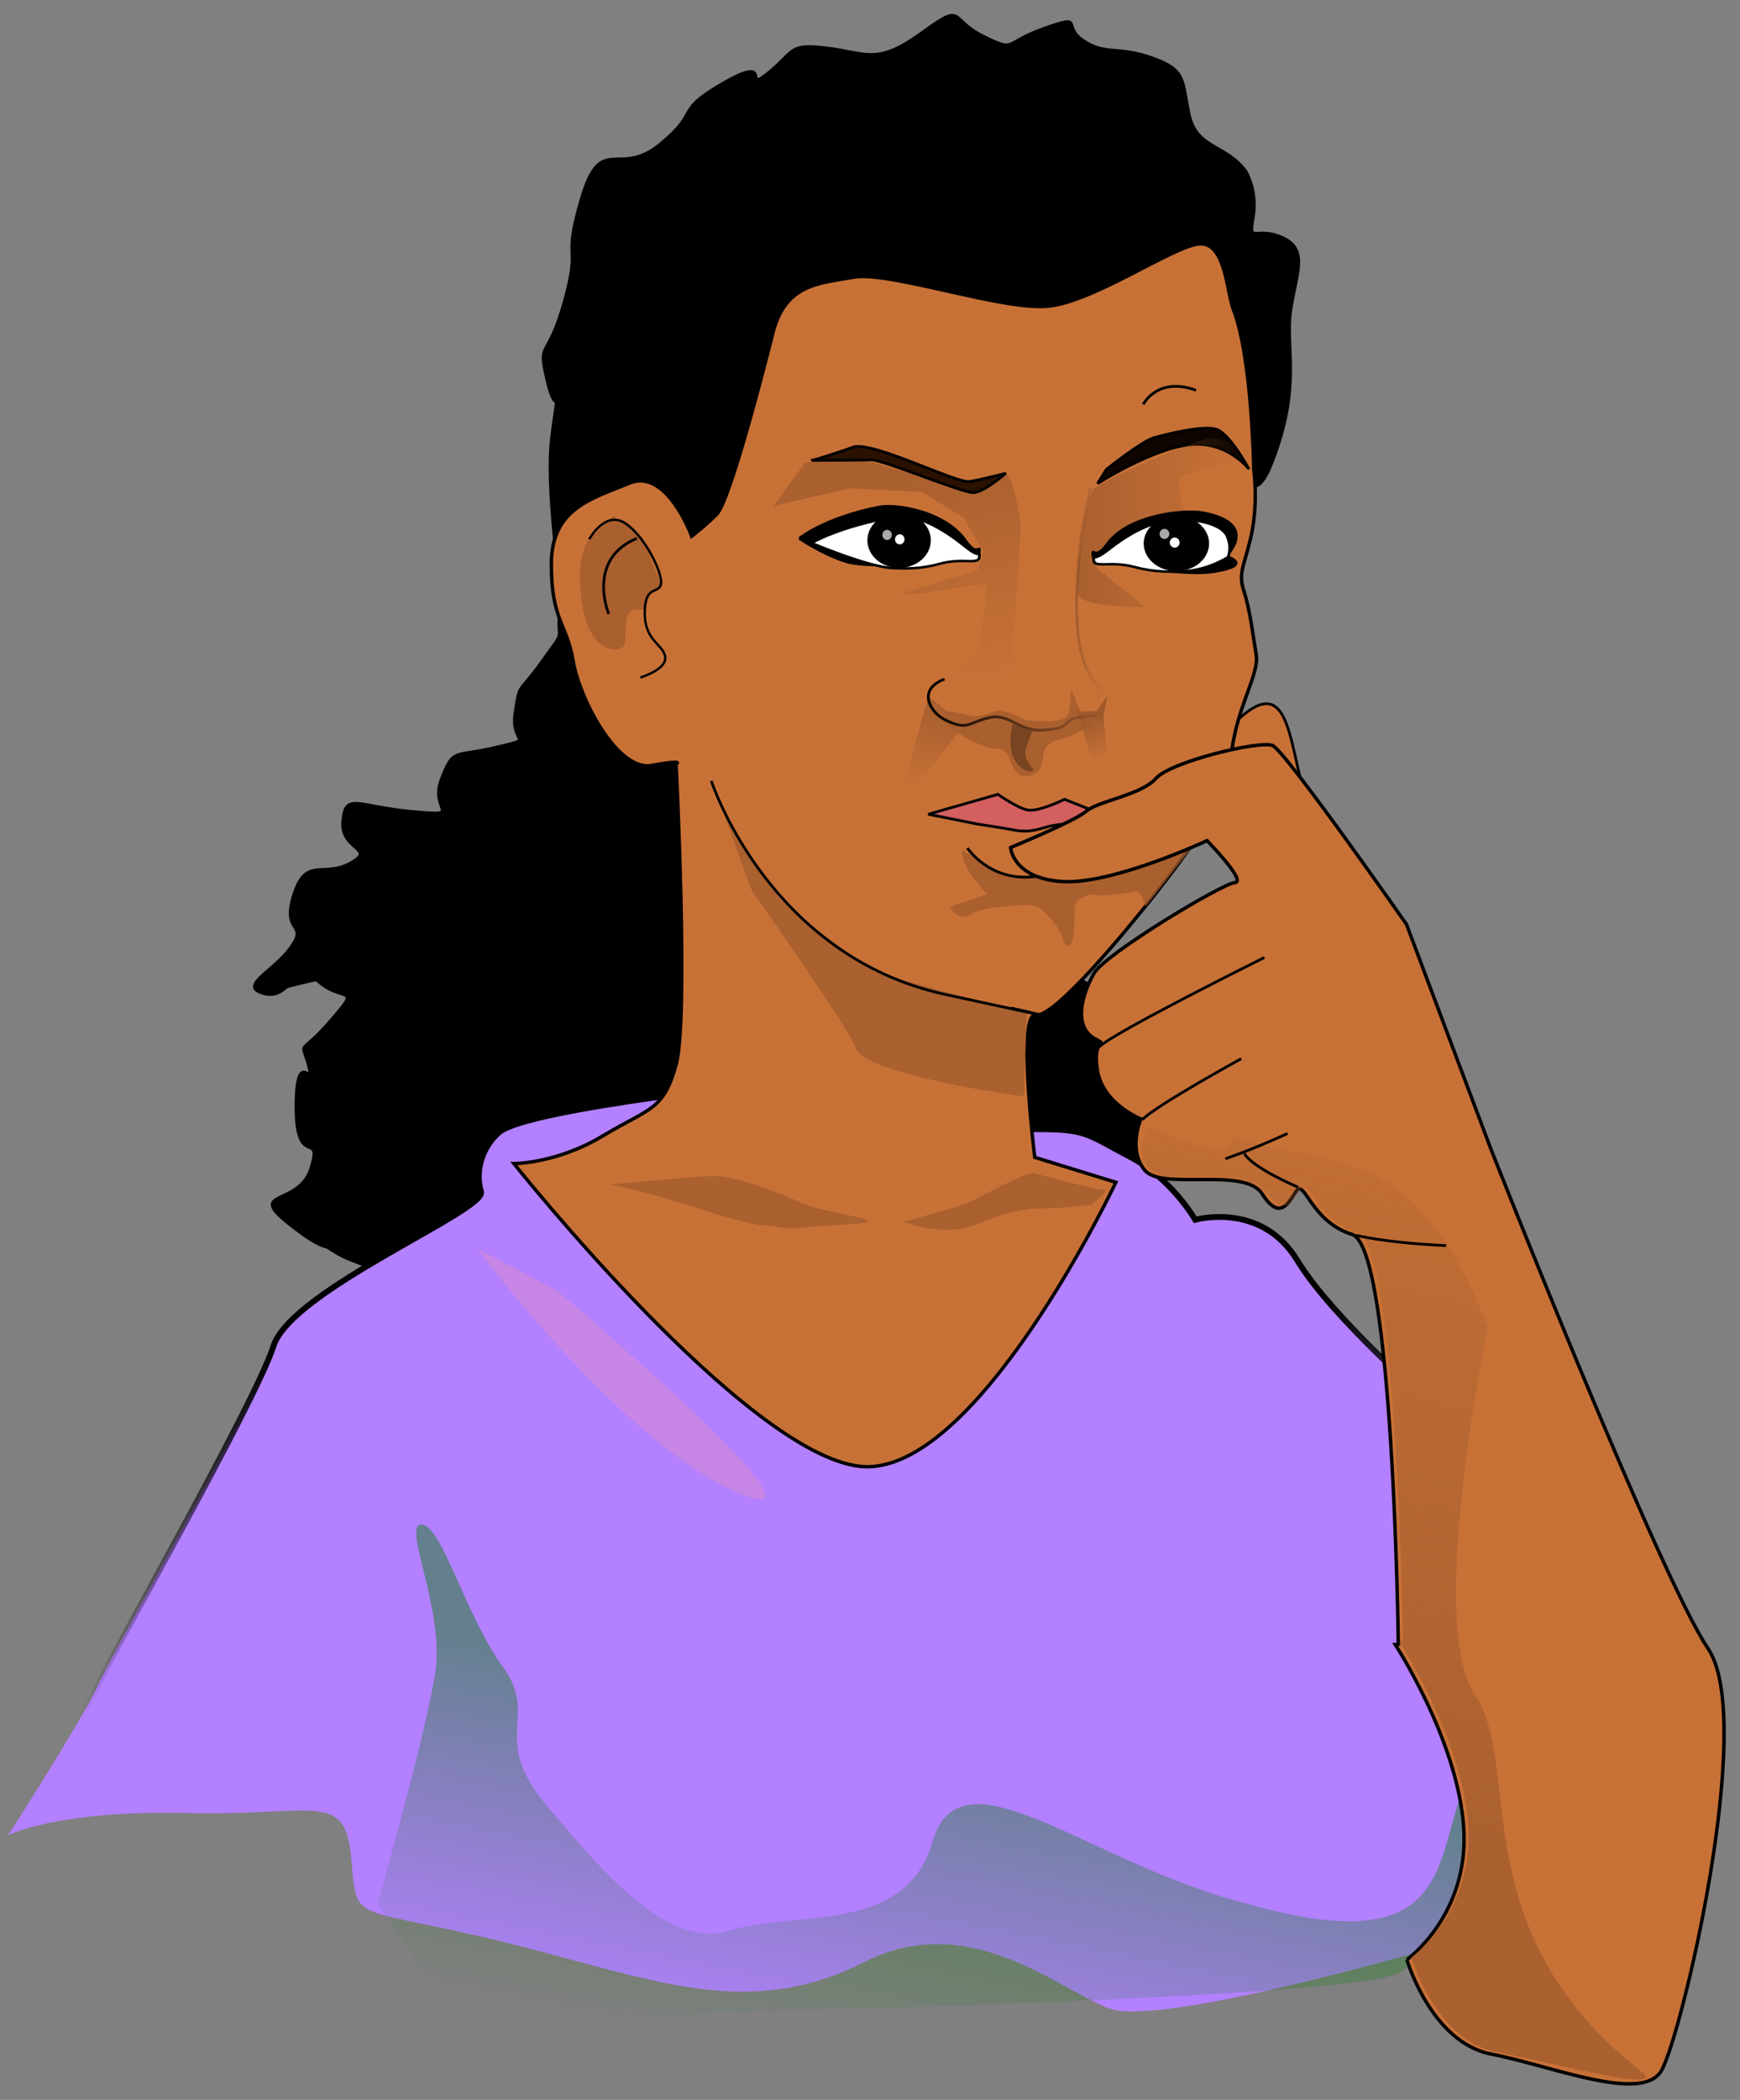
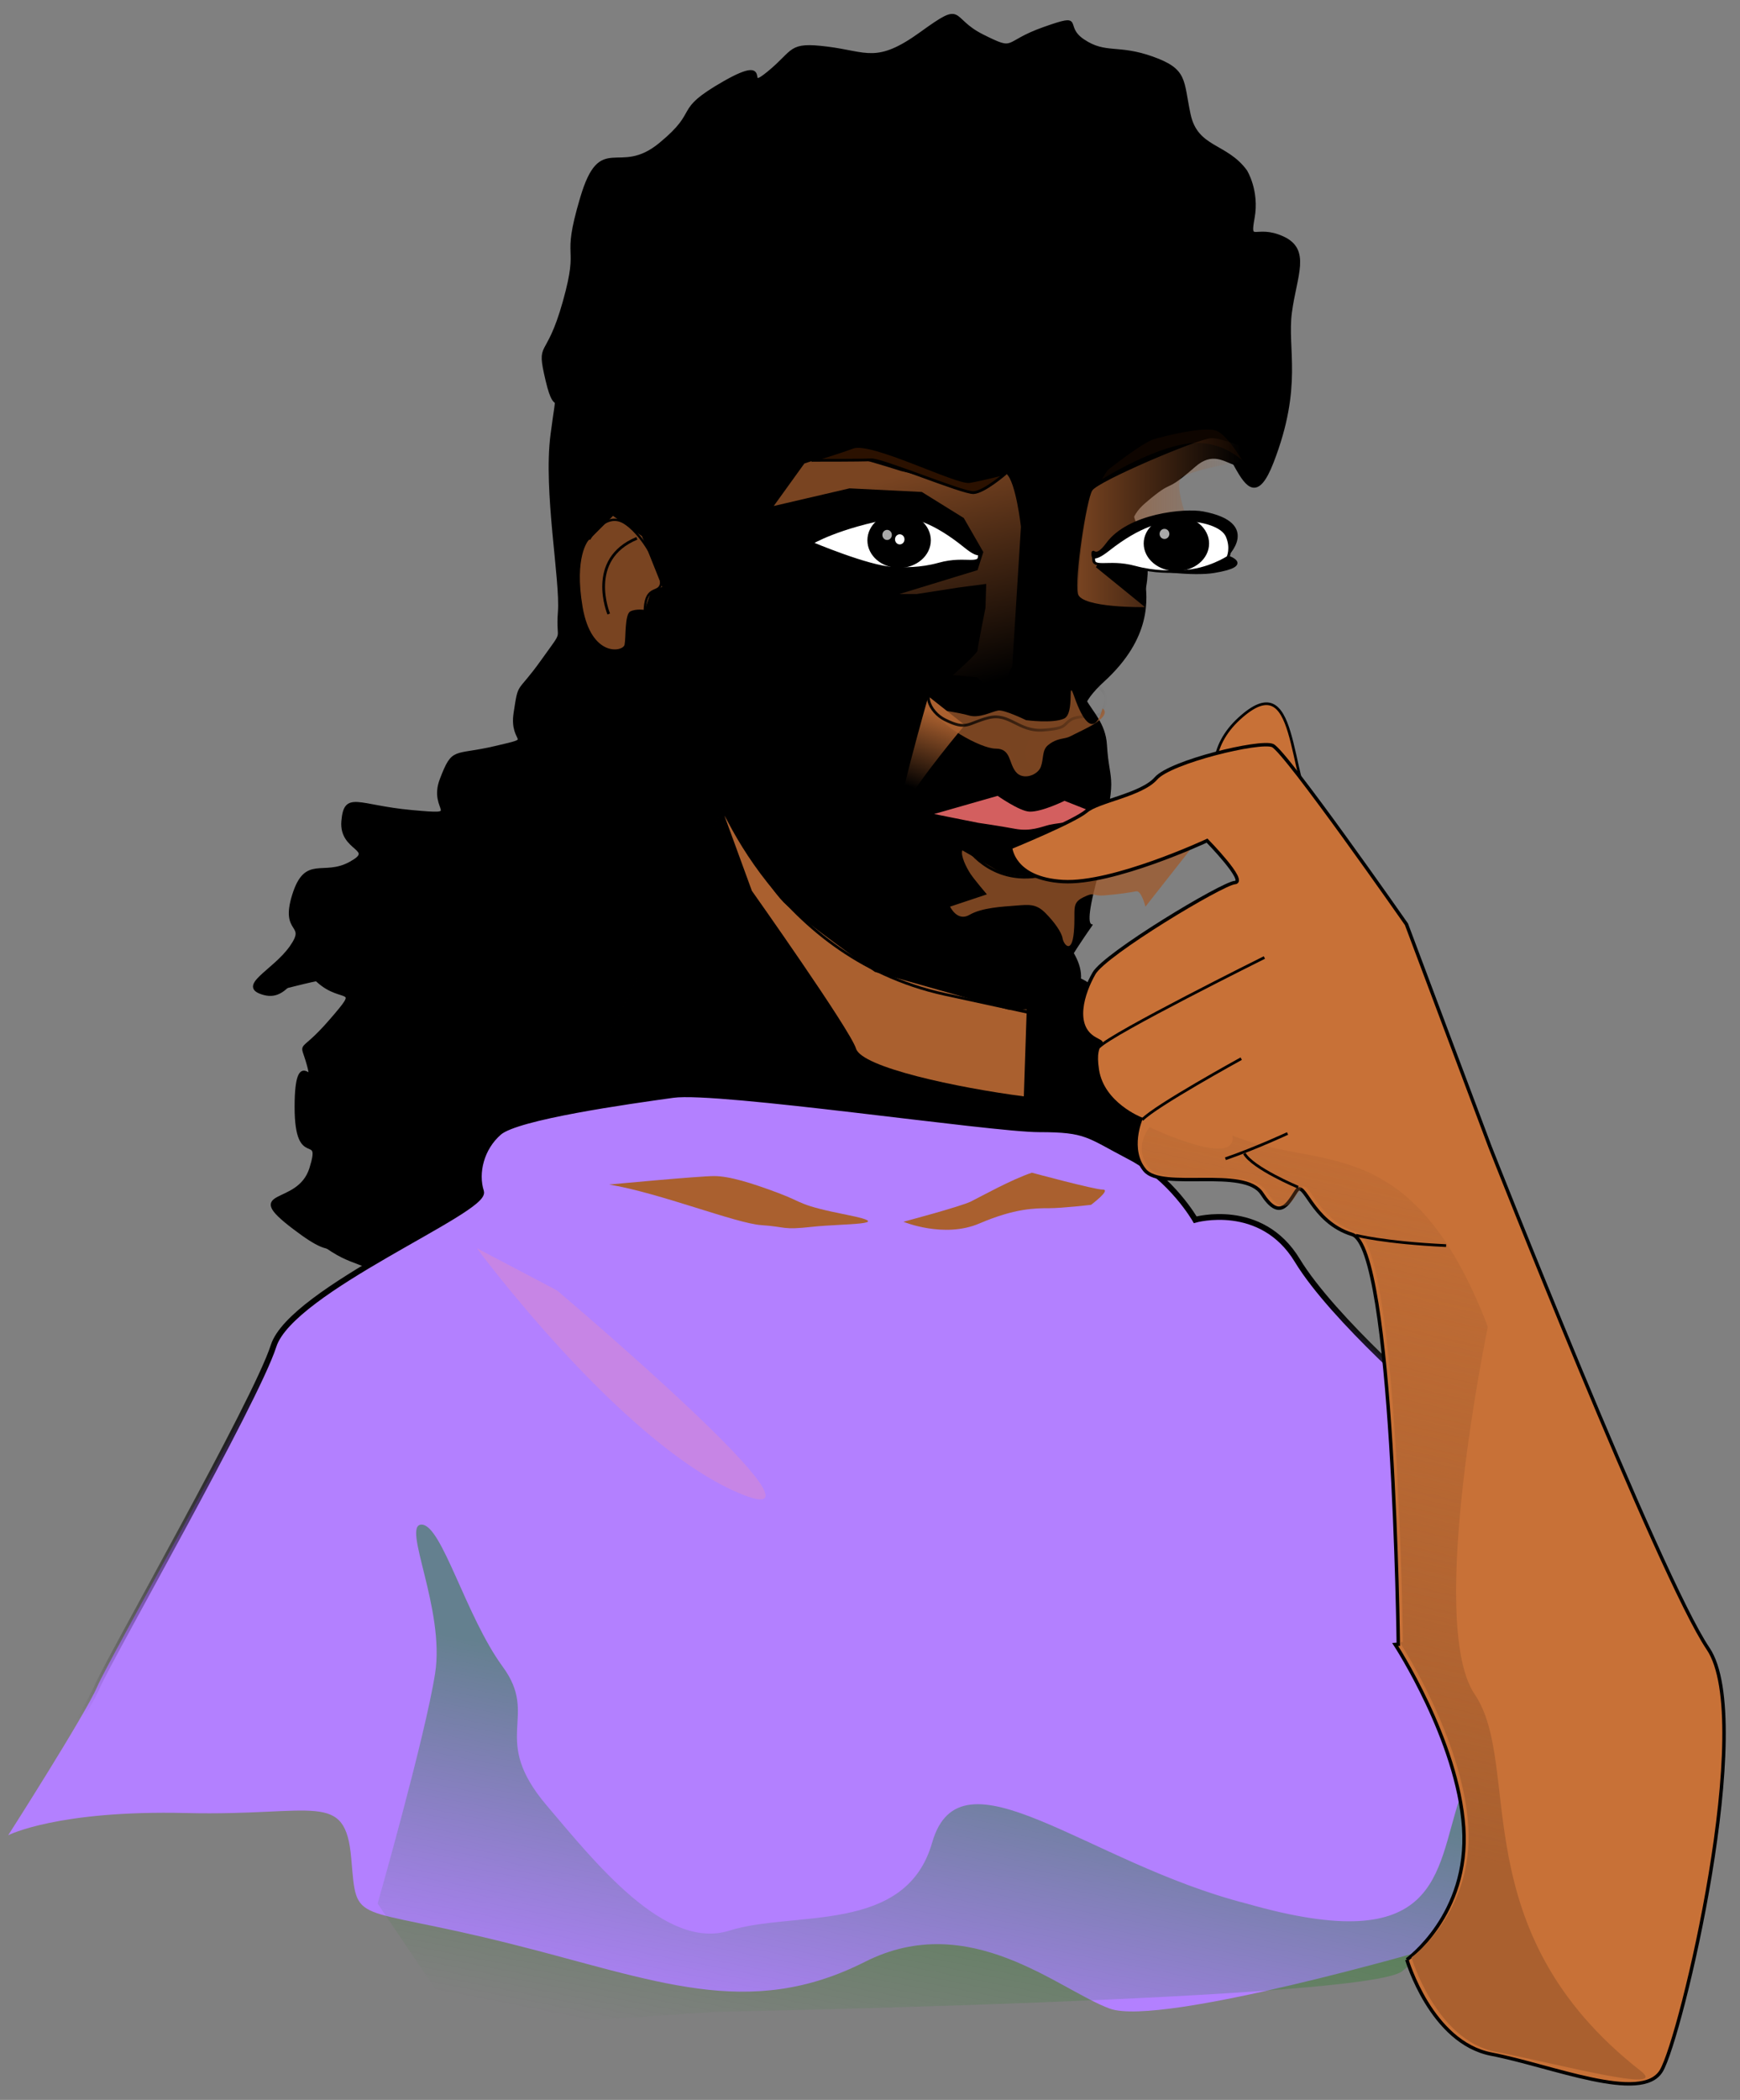
<svg xmlns="http://www.w3.org/2000/svg" xmlns:ns1="http://www.inkscape.org/namespaces/inkscape" xmlns:ns2="http://sodipodi.sourceforge.net/DTD/sodipodi-0.dtd" xmlns:xlink="http://www.w3.org/1999/xlink" width="497.535" height="600" id="svg2" version="1.1" ns1:version="0.91 r13725" ns2:docname="woman_thinking.svg">
  <rect width="100%" height="100%" fill="#808080" stroke="none" />
  <title id="title4331">woman thinking</title>
  <defs id="defs4">
    <linearGradient ns1:collect="always" id="linearGradient4608">
      <stop style="stop-color:#ff80e5;stop-opacity:1;" offset="0" id="stop4610" />
      <stop style="stop-color:#ff80e5;stop-opacity:0;" offset="1" id="stop4612" />
    </linearGradient>
    <linearGradient ns1:collect="always" id="linearGradient4598">
      <stop style="stop-color:#000000;stop-opacity:0" offset="0" id="stop4600" />
      <stop style="stop-color:#000000;stop-opacity:0;" offset="1" id="stop4602" />
    </linearGradient>
    <linearGradient ns1:collect="always" id="linearGradient4572">
      <stop style="stop-color:#ce804a;stop-opacity:1;" offset="0" id="stop4574" />
      <stop style="stop-color:#ce804a;stop-opacity:0;" offset="1" id="stop4576" />
    </linearGradient>
    <linearGradient ns1:collect="always" id="linearGradient4540">
      <stop style="stop-color:#cf824e;stop-opacity:1;" offset="0" id="stop4542" />
      <stop style="stop-color:#cf824e;stop-opacity:0;" offset="1" id="stop4544" />
    </linearGradient>
    <linearGradient ns1:collect="always" id="linearGradient4526">
      <stop style="stop-color:#aa602f;stop-opacity:1;" offset="0" id="stop4528" />
      <stop style="stop-color:#aa602f;stop-opacity:0;" offset="1" id="stop4530" />
    </linearGradient>
    <linearGradient ns1:collect="always" id="linearGradient4492">
      <stop style="stop-color:#003c00;stop-opacity:1;" offset="0" id="stop4494" />
      <stop style="stop-color:#003c00;stop-opacity:0;" offset="1" id="stop4496" />
    </linearGradient>
    <linearGradient ns1:collect="always" id="linearGradient4482">
      <stop style="stop-color:#a05a2c;stop-opacity:1;" offset="0" id="stop4484" />
      <stop style="stop-color:#a05a2c;stop-opacity:0;" offset="1" id="stop4486" />
    </linearGradient>
    <linearGradient ns1:collect="always" id="linearGradient4474">
      <stop style="stop-color:#a05a2c;stop-opacity:1;" offset="0" id="stop4476" />
      <stop style="stop-color:#a05a2c;stop-opacity:0;" offset="1" id="stop4478" />
    </linearGradient>
    <linearGradient ns1:collect="always" id="linearGradient4456">
      <stop style="stop-color:#000000;stop-opacity:1;" offset="0" id="stop4458" />
      <stop style="stop-color:#000000;stop-opacity:0;" offset="1" id="stop4460" />
    </linearGradient>
    <linearGradient ns1:collect="always" id="linearGradient4448">
      <stop style="stop-color:#008000;stop-opacity:1;" offset="0" id="stop4450" />
      <stop style="stop-color:#008000;stop-opacity:0;" offset="1" id="stop4452" />
    </linearGradient>
    <linearGradient ns1:collect="always" id="linearGradient4430">
      <stop style="stop-color:#ff8080;stop-opacity:1;" offset="0" id="stop4432" />
      <stop style="stop-color:#ff8080;stop-opacity:0;" offset="1" id="stop4434" />
    </linearGradient>
    <linearGradient ns1:collect="always" id="linearGradient4390">
      <stop style="stop-color:#d38d5f;stop-opacity:1;" offset="0" id="stop4392" />
      <stop style="stop-color:#d38d5f;stop-opacity:0;" offset="1" id="stop4394" />
    </linearGradient>
    <linearGradient ns1:collect="always" id="linearGradient4382">
      <stop style="stop-color:#d08451;stop-opacity:1;" offset="0" id="stop4384" />
      <stop style="stop-color:#d08451;stop-opacity:0;" offset="1" id="stop4386" />
    </linearGradient>
    <linearGradient ns1:collect="always" id="linearGradient4348">
      <stop style="stop-color:#d18654;stop-opacity:1;" offset="0" id="stop4350" />
      <stop style="stop-color:#d18654;stop-opacity:0;" offset="1" id="stop4352" />
    </linearGradient>
    <linearGradient ns1:collect="always" id="linearGradient4302">
      <stop style="stop-color:#000000;stop-opacity:1;" offset="0" id="stop4304" />
      <stop style="stop-color:#000000;stop-opacity:0;" offset="1" id="stop4306" />
    </linearGradient>
    <linearGradient ns1:collect="always" id="linearGradient4294">
      <stop style="stop-color:#a05a2c;stop-opacity:1;" offset="0" id="stop4296" />
      <stop style="stop-color:#a05a2c;stop-opacity:0;" offset="1" id="stop4298" />
    </linearGradient>
    <linearGradient ns1:collect="always" id="linearGradient4278">
      <stop style="stop-color:#aa602f;stop-opacity:1;" offset="0" id="stop4280" />
      <stop style="stop-color:#aa602f;stop-opacity:0;" offset="1" id="stop4282" />
    </linearGradient>
    <linearGradient ns1:collect="always" id="linearGradient4254">
      <stop style="stop-color:#aa602f;stop-opacity:1;" offset="0" id="stop4256" />
      <stop style="stop-color:#aa602f;stop-opacity:0;" offset="1" id="stop4258" />
    </linearGradient>
    <linearGradient ns1:collect="always" xlink:href="#linearGradient4254" id="linearGradient4260" x1="319.033" y1="410.091" x2="359.375" y2="449.51" gradientUnits="userSpaceOnUse" gradientTransform="translate(2.2147649e-6,1.9150455e-8)" />
    <linearGradient ns1:collect="always" xlink:href="#linearGradient4278" id="linearGradient4284" x1="393.038" y1="392.899" x2="383.418" y2="419.509" gradientUnits="userSpaceOnUse" />
    <linearGradient ns1:collect="always" xlink:href="#linearGradient4294" id="linearGradient4292" x1="447.825" y1="393.605" x2="451.07" y2="411.129" gradientUnits="userSpaceOnUse" />
    <linearGradient ns1:collect="always" xlink:href="#linearGradient4302" id="linearGradient4308" x1="390.011" y1="354.995" x2="455.445" y2="354.995" gradientUnits="userSpaceOnUse" />
    <linearGradient ns1:collect="always" xlink:href="#linearGradient4348" id="linearGradient4354" x1="437.873" y1="271.805" x2="435.277" y2="369.158" gradientUnits="userSpaceOnUse" />
    <linearGradient ns1:collect="always" xlink:href="#linearGradient4382" id="linearGradient4388" x1="431.203" y1="385.439" x2="431.248" y2="352.563" gradientUnits="userSpaceOnUse" />
    <linearGradient ns1:collect="always" xlink:href="#linearGradient4390" id="linearGradient4396" x1="306.039" y1="340.201" x2="382.652" y2="394.616" gradientUnits="userSpaceOnUse" />
    <linearGradient ns1:collect="always" xlink:href="#linearGradient4430" id="linearGradient4436" x1="412.193" y1="449.345" x2="415.835" y2="443.169" gradientUnits="userSpaceOnUse" gradientTransform="translate(1.3154947e-6,4.5560977e-8)" />
    <linearGradient ns1:collect="always" xlink:href="#linearGradient4448" id="linearGradient4454" x1="339.066" y1="751.639" x2="314.496" y2="876.946" gradientUnits="userSpaceOnUse" />
    <linearGradient ns1:collect="always" xlink:href="#linearGradient4456" id="linearGradient4462" x1="398.461" y1="610.535" x2="405.712" y2="739.527" gradientUnits="userSpaceOnUse" />
    <linearGradient ns1:collect="always" xlink:href="#linearGradient4474" id="linearGradient4480" x1="444.659" y1="323.742" x2="504.112" y2="323.742" gradientUnits="userSpaceOnUse" />
    <linearGradient ns1:collect="always" xlink:href="#linearGradient4482" id="linearGradient4488" x1="396.452" y1="302.48" x2="416.768" y2="380.661" gradientUnits="userSpaceOnUse" />
    <linearGradient ns1:collect="always" xlink:href="#linearGradient4492" id="linearGradient4498" x1="292.803" y1="409.631" x2="292.803" y2="394.22" gradientUnits="userSpaceOnUse" gradientTransform="translate(657.021,42.061)" />
    <linearGradient ns1:collect="always" xlink:href="#linearGradient4526" id="linearGradient4532" x1="711.392" y1="837.116" x2="782.033" y2="524.635" gradientUnits="userSpaceOnUse" gradientTransform="translate(-4.2475247e-6,1.8007669e-7)" />
    <linearGradient ns1:collect="always" xlink:href="#linearGradient4540" id="linearGradient4546" x1="452.04" y1="420.527" x2="512.36" y2="420.527" gradientUnits="userSpaceOnUse" />
    <linearGradient ns1:collect="always" xlink:href="#linearGradient4572" id="linearGradient4578" x1="655.055" y1="850.647" x2="625.941" y2="669.727" gradientUnits="userSpaceOnUse" />
    <linearGradient ns1:collect="always" xlink:href="#linearGradient4598" id="linearGradient4606" x1="235.545" y1="446.16" x2="393.348" y2="158.807" gradientUnits="userSpaceOnUse" />
    <linearGradient ns1:collect="always" xlink:href="#linearGradient4608" id="linearGradient4614" x1="378.306" y1="631.018" x2="393.348" y2="158.807" gradientUnits="userSpaceOnUse" />
  </defs>
  <ns2:namedview id="base" pagecolor="#ffffff" bordercolor="#666666" borderopacity="1.0" ns1:pageopacity="0.0" ns1:pageshadow="2" ns1:zoom="0.68947581" ns1:cx="302.82943" ns1:cy="326.73555" ns1:document-units="px" ns1:current-layer="layer2" showgrid="false" ns1:window-width="1366" ns1:window-height="715" ns1:window-x="0" ns1:window-y="24" ns1:window-maximized="1" showguides="true" ns1:guide-bbox="true" fit-margin-top="4" fit-margin-left="4e-06" fit-margin-right="4" fit-margin-bottom="4" />
  <g ns1:groupmode="layer" id="layer2" ns1:label="Layer" transform="translate(-119.957,-215.108)">
    <g id="g4272" transform="matrix(0.787,0,0,0.787,78.075,109.666)">
      <g transform="translate(-30.576,53.021)" id="g4079">
        <path ns2:nodetypes="cssssssssssssssssssssssssssssssssssssssssssssssssssssssc" style="fill:#000000;fill-opacity:1;stroke:#000000;stroke-width:1px;stroke-linecap:butt;stroke-linejoin:miter;stroke-opacity:1" d="m 536.442,143.093 c -7.153,-9.835 -17.881,-8.047 -20.564,-20.564 -2.682,-12.517 -0.894,-16.093 -13.411,-20.564 -12.517,-4.47 -16.987,-0.894 -25.034,-6.258 -8.047,-5.364 0.894,-9.835 -14.305,-4.47 -15.199,5.364 -9.835,8.941 -22.352,2.682 -12.517,-6.258 -6.258,-12.517 -22.352,-0.894 -16.093,11.623 -19.67,7.153 -33.975,5.364 -14.305,-1.788 -11.623,0.894 -21.458,8.941 -9.835,8.047 2.682,-7.153 -16.093,3.576 -18.775,10.729 -8.047,9.835 -23.246,22.352 -15.199,12.517 -21.458,-4.47 -28.61,19.67 -7.153,24.14 0,15.199 -6.258,37.551 -6.258,22.352 -9.835,13.411 -6.258,28.61 3.576,15.199 4.47,-0.894 1.788,19.67 -2.682,20.564 3.576,52.75 2.682,64.373 -0.894,11.623 2.682,5.364 -6.258,17.881 -8.941,12.517 -8.047,7.153 -9.835,18.775 -1.788,11.623 8.047,8.941 -7.153,12.517 -15.199,3.576 -15.199,0 -19.67,11.623 -4.47,11.623 8.941,13.411 -10.729,11.623 -19.67,-1.788 -24.14,-7.153 -25.034,3.576 -0.894,10.729 12.517,9.835 2.682,15.199 -9.835,5.364 -16.093,-2.682 -20.564,11.623 -4.47,14.305 5.364,9.835 -0.894,18.775 -6.258,8.941 -19.67,14.305 -9.835,16.987 9.835,2.682 10.729,-12.517 19.67,-4.47 8.941,8.047 16.093,0.894 4.47,14.305 -11.623,13.411 -10.729,6.258 -8.047,16.093 2.682,9.835 -4.47,-8.047 -4.47,15.199 0,23.246 9.835,8.047 5.364,22.352 -4.47,14.305 -25.034,7.153 -6.258,21.458 18.775,14.305 9.835,0.894 34.869,13.411 25.034,12.517 4.47,15.199 38.445,11.623 33.975,-3.576 42.915,8.047 51.856,-16.093 8.941,-24.14 -8.941,-60.797 21.458,-47.386 30.398,13.411 17.881,-9.835 37.551,2.682 19.67,12.517 6.258,29.504 25.928,21.458 19.67,-8.047 17.881,-36.657 40.233,-14.305 22.352,22.352 27.716,23.246 33.081,11.623 5.364,-11.623 -6.258,-15.199 9.835,-18.775 16.093,-3.576 27.716,5.364 15.199,-8.941 -12.517,-14.305 -28.61,-8.047 -22.352,-22.352 6.258,-14.305 14.305,-11.623 3.576,-20.564 -10.729,-8.941 -27.716,0.894 -15.199,-17.881 12.517,-18.775 8.941,-0.894 16.987,-30.398 8.047,-29.504 4.47,-24.14 3.576,-39.339 -0.894,-15.199 -18.775,-16.987 -0.894,-33.081 17.881,-16.093 16.093,-30.398 15.199,-37.551 -0.894,-7.153 -11.623,-17.881 0,-27.716 11.623,-9.835 6.258,-2.682 18.775,-13.411 12.517,-10.729 16.762,36.775 27.491,9.059 10.729,-27.716 4.843,-40.95 6.632,-54.361 1.788,-13.411 7.005,-22.648 -2.83,-27.118 -9.835,-4.47 -12.517,2.682 -10.729,-7.153 1.788,-9.835 -2.682,-16.987 -2.682,-16.987 z" id="path4075" ns1:connector-curvature="0" />
        <path ns2:nodetypes="cssssssssssssssssssssssssssssssssssssssssssssssssssssssc" ns1:connector-curvature="0" id="path4077" d="m 529.219,146.081 c -6.973,-9.75 -11.109,0.606 -13.724,-11.803 -2.615,-12.409 -0.872,-15.954 -13.075,-20.386 -12.203,-4.432 -16.561,-0.886 -24.406,-6.205 -7.845,-5.318 1.775,-15.171 -13.043,-9.853 -14.818,5.318 -10.492,14.284 -22.695,8.08 -12.203,-6.205 -3.843,-19.185 -19.533,-7.662 -15.69,11.523 -16.918,9.35 -30.864,7.577 -13.946,-1.773 -14.945,0.886 -24.534,8.864 -9.588,7.977 -1.451,-7.994 -19.755,2.642 -18.305,10.636 -6.038,9.75 -20.856,22.159 -14.818,12.409 -19.564,-7.594 -26.538,16.338 -6.973,23.932 0,23.651 -6.102,45.81 -6.102,22.159 -9.588,13.295 -6.102,28.363 3.487,15.068 4.358,-0.886 1.743,19.5 -2.615,20.386 3.487,52.295 2.615,63.818 -0.872,11.523 -0.096,-0.554 -8.812,11.855 -8.716,12.409 -8.899,13.009 -6.878,24.486 1.871,10.619 5.586,4.346 -9.232,7.892 -14.818,3.545 -18.997,-1.186 -16.918,16.04 1.476,12.231 11.879,8.778 -7.298,7.005 -19.176,-1.773 -29.859,-8.898 -30.731,1.738 -0.872,10.636 11.751,10.202 2.163,15.52 -9.588,5.318 -14.786,-4.014 -19.144,10.167 -4.358,14.182 4.778,7.943 -1.323,16.807 -6.102,8.864 -20.741,17.673 -10.943,15.937 10.492,-1.858 27.626,-8.795 33.18,-0.818 6.752,9.697 0.331,1.79 -11.001,15.085 -11.331,13.295 -10.46,21.112 -7.845,30.862 2.615,9.75 1.514,-17.464 1.514,5.582 0,23.045 10.04,-0.606 5.682,13.576 -4.358,14.182 -28.924,8.898 -10.619,23.08 18.305,14.182 13.654,7.662 38.06,20.072 24.406,12.409 4.358,15.068 37.481,11.523 33.123,-3.545 41.839,7.977 50.556,-15.954 8.716,-23.932 -8.717,-60.272 20.92,-46.977 29.636,13.295 17.433,-9.75 36.609,2.659 19.176,12.409 6.102,29.25 25.278,21.273 19.176,-7.977 17.433,-36.341 39.224,-14.182 21.791,22.159 27.021,23.045 32.251,11.523 5.23,-11.523 -6.102,-15.068 9.588,-18.614 15.69,-3.545 27.021,5.318 14.818,-8.864 -12.203,-14.182 -8.92,-12.495 -2.818,-26.676 6.102,-14.182 2.653,-8.812 -7.807,-17.676 -10.46,-8.864 -25.214,-2.728 -13.011,-21.341 12.203,-18.614 -0.77,4.535 7.075,-24.715 7.845,-29.25 4.358,-23.932 3.487,-39 -0.872,-15.068 -18.305,-16.841 -0.872,-32.795 17.433,-15.954 15.69,-30.136 14.818,-37.227 -0.872,-7.091 -11.331,-17.727 0,-27.477 11.331,-9.75 6.102,-2.659 18.305,-13.295 12.203,-10.636 16.516,13.599 26.976,-13.879 10.46,-27.477 -0.489,-29.789 1.254,-43.084 1.743,-13.295 5.994,-18.08 -3.594,-22.512 -9.588,-4.432 -11.751,4.014 -10.008,-5.736 1.743,-9.75 -3.518,-19.1 -3.518,-19.1 z" style="fill:#000000;fill-opacity:1;stroke:none" />
      </g>
      <path ns1:connector-curvature="0" id="path4444" d="m 273.955,393.887 c -9.828,6.142 -15.97,18.427 -18.427,27.027 -2.457,8.599 -6.142,12.285 -11.056,15.97 -4.914,3.686 -13.513,6.142 -13.513,14.742 0,8.599 4.914,18.427 -4.914,18.427 -9.828,0 -19.656,-12.285 -15.97,2.457 3.686,14.742 15.97,36.855 8.599,42.997 -7.371,6.142 -13.513,0 -11.056,13.513 2.457,13.513 1.228,14.742 0,25.798 -1.228,11.056 -2.457,12.285 3.686,17.199 6.142,4.914 -8.599,8.599 8.599,12.285 17.199,3.686 7.371,6.143 40.54,6.143 33.169,0 54.054,-3.686 66.339,-2.457 12.285,1.228 62.653,1.228 74.938,1.228 12.285,0 40.54,-3.686 46.683,-9.828 6.142,-6.142 11.056,9.828 17.199,-13.513 6.142,-23.341 0,-29.484 -1.228,-35.626 -1.228,-6.143 -11.056,-17.199 -13.513,-22.113 -2.457,-4.914 -6.142,-6.142 -4.914,-18.427 1.228,-12.285 -17.199,-24.57 -25.798,-36.855 -8.599,-12.285 -11.056,-38.083 -17.199,-47.911 -6.142,-9.828 -50.368,-22.113 -58.968,-23.341 -8.599,-1.228 -42.997,-4.914 -42.997,-4.914 z" style="fill:#000000;fill-opacity:1;stroke:none;stroke-width:1px;stroke-linecap:butt;stroke-linejoin:miter;stroke-opacity:1" />
      <path ns2:nodetypes="cscssssssscssssscsc" ns1:connector-curvature="0" id="path4073" d="m 574.695,644.818 c 0,0 -37.068,-31.729 -50.151,-53.26 -13.083,-21.531 -37.068,-14.732 -37.068,-14.732 0,0 -8.521,-14.963 -23.784,-22.895 -15.263,-7.932 -15.464,-9.968 -32.908,-9.968 -17.444,0 -116.655,-14.732 -133.009,-12.465 -16.354,2.266 -56.692,7.932 -63.234,13.598 -6.541,5.666 -8.722,14.732 -6.541,21.531 2.18,6.799 -68.85,35.605 -75.391,56.003 -6.541,20.397 -59.71,113.511 -64.071,123.71 -4.361,10.199 -32.337,53.937 -32.337,53.937 0,0 17.879,-9.191 64.759,-8.058 46.88,1.133 57.695,-8.464 59.875,16.466 2.18,24.93 -0.307,16.421 58.067,31.042 52.277,13.094 86.074,27.988 128.593,6.506 38.004,-19.201 70.388,10.191 88.922,16.99 18.534,6.799 118.234,-22.228 118.234,-22.228 0,0 64.109,-45.929 65.199,-64.061 1.09,-18.131 -65.156,-132.117 -65.156,-132.117 z" style="fill:#b380ff;fill-opacity:1;stroke:url(#linearGradient4462);stroke-width:2.106;stroke-linecap:butt;stroke-linejoin:miter;stroke-miterlimit:4;stroke-dasharray:none;stroke-opacity:1" />
      <path ns1:connector-curvature="0" id="path4071" d="m 506.145,442.563 c 0,0 -24.548,-27.643 -2.718,-47.649 21.829,-20.007 17.295,20.371 28.177,37.844 10.882,17.473 21.206,36.407 21.206,36.407 z" style="fill:#c87137;fill-opacity:1;stroke:#000000;stroke-width:0.975px;stroke-linecap:butt;stroke-linejoin:miter;stroke-opacity:1" />
-       <path ns2:nodetypes="cczssssscsssssscsssscsscsc" ns1:connector-curvature="0" id="path3297" d="m 458.638,563.228 -29.463,-9.066 c 0,0 -6.482,-52.64 0.313,-51.611 6.794,1.029 33.683,-31.112 48.415,-50.376 14.732,-19.264 20.725,-30.678 22.992,-46.543 2.266,-15.865 9.871,-27.115 8.738,-33.914 -1.133,-6.799 -2.27,-16.563 -4.536,-23.362 -2.266,-6.799 0.702,-9.832 2.969,-21.164 2.266,-11.332 0.67,-22.774 0.67,-22.774 0,0 -0.581,-40.563 -7.39,-58.049 -2.398,-6.157 -2.792,-23.867 -11.857,-23.867 -9.066,0 -39.232,21.579 -56.23,22.712 -16.998,1.133 -57.342,-12.878 -69.807,-10.612 -12.465,2.266 -24.93,2.266 -29.463,20.397 -4.533,18.131 -15.865,61.192 -20.397,65.725 -4.533,4.533 -9.066,7.932 -9.066,7.932 0,0 -9.066,-24.93 -22.664,-19.264 -13.598,5.666 -28.33,9.066 -28.33,29.463 0,20.397 5.666,21.531 7.932,35.129 2.266,13.598 16.032,40.156 28.497,37.89 12.465,-2.266 8.898,-0.494 8.898,-0.494 0,0 4.594,91.872 0.061,108.87 -4.533,16.998 -9.583,15.865 -26.581,26.063 -16.998,10.199 -32.406,10.115 -32.406,10.115 0,0 83.856,105.387 125.784,109.92 41.928,4.533 92.922,-103.121 92.922,-103.121 z" style="fill:#c87137;stroke:#000000;stroke-width:1.25;stroke-linecap:butt;stroke-linejoin:miter;stroke-miterlimit:4;stroke-dasharray:none;stroke-opacity:1" />
      <path ns2:nodetypes="czcsscc" ns1:connector-curvature="0" id="path4120" d="m 451.993,309.532 c 0,0 19.355,-12.412 33.221,-14.055 13.866,-1.643 21.807,8.846 21.807,8.846 0,0 -7.113,-13.318 -12.224,-14.595 -5.111,-1.278 -17.888,1.917 -22.36,3.194 -4.472,1.278 -17.249,11.499 -17.249,11.499 z" style="fill:#0e0500;fill-opacity:1;stroke:#000000;stroke-width:1px;stroke-linecap:butt;stroke-linejoin:miter;stroke-opacity:1" />
      <path ns1:connector-curvature="0" id="path4122" d="m 468.603,280.783 c 0,0 5.111,-10.222 19.166,-5.111" style="fill:none;stroke:#000000;stroke-width:1px;stroke-linecap:butt;stroke-linejoin:miter;stroke-opacity:1" />
      <g transform="translate(-14.394,60.95)" id="g4151">
        <g id="g4128" style="fill:#000000">
          <path ns2:nodetypes="cssssssc" ns1:connector-curvature="0" id="path4126" d="m 358.06,268.509 c 0,0 8.856,-7.392 28.931,-11.383 6.174,-1.227 23.941,1.537 31.405,12.179 4.405,6.28 5.052,1.378 5.052,3.674 0,1.47 -0.459,2.067 -3.215,2.067 -2.756,0 -6.262,-0.449 -11.482,1.148 -6.825,2.088 -27.08,2.834 -33.832,0.706 -8.553,-2.696 -16.859,-8.391 -16.859,-8.391 z" style="fill:#000000;fill-opacity:1;stroke:#000000;stroke-width:1px;stroke-linecap:butt;stroke-linejoin:miter;stroke-opacity:1" />
        </g>
        <g id="g4131" transform="matrix(1,0,0,0.906,2.9021168e-7,27.553)">
          <path style="fill:#ffffff;fill-opacity:1;stroke:#000000;stroke-width:1px;stroke-linecap:butt;stroke-linejoin:miter;stroke-opacity:1" d="m 362.485,267.805 c 0,0 9.658,-6.45 29.732,-10.44 6.174,-1.227 14.811,1.758 26.178,11.941 5.714,5.118 5.052,1.378 5.052,3.674 0,1.47 -0.459,2.067 -3.215,2.067 -2.756,0 -6.262,-0.449 -11.482,1.148 -6.825,2.088 -12.692,1.868 -16.755,1.66 -8.956,-0.459 -29.51,-10.049 -29.51,-10.049 z" id="path4133" ns1:connector-curvature="0" ns2:nodetypes="cssssssc" />
        </g>
        <ellipse style="fill:#000000;fill-opacity:1;stroke:#000000;stroke-width:1;stroke-miterlimit:4;stroke-dasharray:none;stroke-opacity:1" id="path4135" transform="translate(0.23,-0.23)" cx="394.054" cy="269.42" rx="11.023" ry="9.53" />
        <circle style="opacity:0.871;fill:#000000;fill-opacity:1;stroke:none" id="path4137" transform="translate(3.215,3.215)" cx="391.069" cy="265.861" r="4.363" />
        <ellipse style="fill:#ffffff;fill-opacity:1;stroke:none" id="path4147" transform="matrix(0.714,0,0,0.8,112.915,57.076)" cx="394.399" cy="264.713" rx="2.411" ry="2.296" />
        <ellipse transform="matrix(0.714,0,0,0.8,108.322,55.469)" id="path4149" style="opacity:0.664;fill:#ffffff;fill-opacity:1;stroke:none" cx="394.399" cy="264.713" rx="2.411" ry="2.296" />
      </g>
      <path ns2:nodetypes="cccccccsccccccccccccscscc" ns1:connector-curvature="0" id="path4230" d="m 418.895,306.024 c 3.416,2.891 5.256,19.184 5.256,19.184 l -3.154,50.719 -3.154,6.57 0.263,8.672 -9.723,-11.3 -8.935,-0.788 c 0,0 8.935,-7.884 8.935,-8.935 0,-1.051 2.891,-15.505 2.891,-15.505 l 0.263,-8.672 -9.986,1.314 -15.242,2.365 -6.307,0 28.382,-8.672 2.102,-6.57 -7.095,-12.351 -15.242,-9.461 -26.28,-1.314 -27.528,6.409 11.121,-15.425 c 0,0 9.048,-3.073 12.202,-3.336 3.154,-0.263 22.863,6.044 22.863,6.044 0,0 16.293,3.942 17.607,4.468 1.314,0.526 9.986,0.788 9.986,0.788 z" style="opacity:0.754;fill:url(#linearGradient4488);fill-opacity:1;stroke:none" />
      <path ns1:connector-curvature="0" id="path4234" d="m 469.242,354.406 c 0,0 -23.073,0.372 -24.379,-4.831 -1.306,-5.203 3.047,-34.192 5.224,-37.536 2.177,-3.345 37.874,-18.582 43.098,-18.954 5.224,-0.372 23.073,8.176 20.896,7.433 -2.177,-0.743 -29.603,4.088 -31.779,7.061 -2.177,2.973 1.741,13.379 1.741,13.379 0,0 -16.978,1.858 -23.073,7.061 -6.095,5.203 -9.577,11.893 -9.577,11.893 l 8.707,7.061 z" style="opacity:0.754;fill:url(#linearGradient4480);fill-opacity:1;stroke:none" />
      <path ns2:nodetypes="csssssscsscssc" ns1:connector-curvature="0" id="path4236" d="m 392.096,391.322 c 1.858,5.575 17.302,14.452 22.877,14.452 5.575,0 4.656,5.021 7.258,8.365 2.602,3.345 8.018,1.255 9.133,-1.718 1.115,-2.973 0.372,-6.023 2.602,-7.882 2.23,-1.858 4.207,-2.191 6.066,-2.563 1.858,-0.372 1.932,-0.679 6.69,-2.973 11.472,-5.533 7.061,-7.805 7.061,-7.805 0,0 -3.367,15.225 -10.28,-4.375 -2.66,-7.543 0.399,6.195 -3.689,8.053 -4.088,1.858 -13.793,0.564 -13.793,0.564 0,0 -7.917,-3.871 -10.147,-3.499 -2.23,0.372 -6.865,2.917 -10.581,1.802 -3.716,-1.115 -13.197,-2.423 -13.197,-2.423 z" style="opacity:0.754;fill:#a05a2c;fill-opacity:1;stroke:none" />
      <path ns2:nodetypes="csccssssssssccscccc" ns1:connector-curvature="0" id="path4238" d="m 402.867,442.705 c -0.743,1.858 1.487,6.318 2.973,8.548 1.487,2.23 5.946,7.433 5.946,7.433 l -13.379,4.46 c 0,0 2.602,5.575 7.061,2.973 4.46,-2.602 11.893,-2.973 16.724,-3.345 4.831,-0.372 7.433,-0.743 10.778,2.602 3.345,3.345 5.946,7.061 6.318,9.291 0.372,2.23 3.345,5.946 4.088,-2.23 0.743,-8.176 -1.115,-10.406 3.345,-12.636 4.46,-2.23 2.973,-0.372 7.805,-0.743 4.831,-0.372 9.663,-1.115 11.521,-1.487 1.858,-0.372 3.345,5.575 3.345,5.575 l 17.839,-22.671 c 0,0 -18.211,6.318 -19.697,5.946 -1.487,-0.372 -24.529,2.973 -24.529,2.973 l -13.008,2.602 c -9.831,0.792 -14.866,-2.23 -14.866,-2.23 z" style="opacity:0.754;fill:#a05a2c;stroke:none" />
      <path ns2:nodetypes="cssscccccc" ns1:connector-curvature="0" id="path4240" d="m 267,330.201 c 0,0 -5.256,5.781 -2.102,24.177 3.154,18.396 14.717,16.293 15.242,13.665 0.526,-2.628 0,-11.037 2.102,-12.089 2.102,-1.051 5.256,-0.526 5.256,-0.526 l 2.102,-6.307 4.205,-2.102 -7.358,-18.396 -10.512,-7.358 z" style="opacity:0.754;fill:#a05a2c;fill-opacity:1;stroke:none;stroke-width:1px;stroke-linecap:butt;stroke-linejoin:miter;stroke-opacity:1" />
      <g transform="translate(-27.15,68.602)" id="g4114">
        <path style="fill:none;stroke:#000000;stroke-width:0.861px;stroke-linecap:butt;stroke-linejoin:miter;stroke-opacity:1" d="m 294.444,261.174 c 0,0 5.841,-10.835 13.276,-5.703 7.434,5.132 13.807,18.819 12.745,22.24 -1.062,3.422 -5.841,-10e-6 -5.841,10.265 0,10.265 6.903,11.405 7.434,15.967 0.531,4.562 -9.028,7.413 -9.028,7.413" id="path4110" ns1:connector-curvature="0" ns2:nodetypes="cssssc" />
        <path ns2:nodetypes="cc" style="fill:none;stroke:#000000;stroke-width:1px;stroke-linecap:butt;stroke-linejoin:miter;stroke-opacity:1" d="m 301.541,288.289 c 0,0 -8.305,-19.805 10.222,-27.471" id="path4112" ns1:connector-curvature="0" />
      </g>
      <path ns1:connector-curvature="0" id="path4228" d="m 404.705,441.889 c 0,0 10.249,15.505 30.747,8.935" style="fill:none;stroke:#000000;stroke-width:1px;stroke-linecap:butt;stroke-linejoin:miter;stroke-opacity:1" />
      <path ns1:connector-curvature="0" id="path4242" d="m 425.203,532.028 c -24.177,-3.154 -58.866,-10.512 -60.968,-17.344 -2.102,-6.833 -37.843,-57.289 -37.843,-57.289 l -9.986,-27.331 c 0,0 15.242,25.228 21.549,31.535 6.307,6.307 33.112,25.228 33.112,25.228 l 48.354,13.665 6.833,0 z" style="fill:#aa602f;fill-opacity:1;stroke:none;stroke-width:1px;stroke-linecap:butt;stroke-linejoin:miter;stroke-opacity:1" />
      <path ns2:nodetypes="csc" ns1:connector-curvature="0" id="path4222" d="m 311.661,417.498 c 0,0 20.612,63.486 84.923,77.503 64.311,14.016 23.91,4.947 23.91,4.947" style="fill:none;stroke:#000000;stroke-width:1px;stroke-linecap:butt;stroke-linejoin:miter;stroke-opacity:1" />
      <path ns1:connector-curvature="0" id="path4118" d="m 348.473,301.1 c 0,0 7.976,-2.315 14.682,-4.773 6.706,-2.458 37.722,13.256 42.309,12.487 4.587,-0.768 13.198,-3.012 13.198,-3.012 0,0 -7.843,6.83 -11.723,7.035 -3.881,0.205 -33.35,-12.12 -37.231,-11.915 -3.881,0.205 -21.236,0.176 -21.236,0.176 z" style="fill:#2b1100;stroke:#000000;stroke-width:1px;stroke-linecap:butt;stroke-linejoin:miter;stroke-opacity:1" />
      <path ns2:nodetypes="cscscc" ns1:connector-curvature="0" id="path4264" d="m 421.136,396.866 c 0,0 -2.461,9.024 1.367,13.947 3.829,4.922 6.29,2.735 6.29,2.735 0,0 -3.829,-4.102 -3.008,-7.11 0.82,-3.008 2.461,-6.837 2.461,-6.837 z" style="fill:#784421;fill-opacity:1;stroke:none" />
      <path ns2:nodetypes="cscc" ns1:connector-curvature="0" id="path4266" d="m 390.513,386.779 c 0,0 -14.135,49.404 -9.19,40.615 6.149,-10.93 22.431,-30.166 22.431,-30.166 z" style="fill:url(#linearGradient4284);fill-opacity:1;stroke:none" />
-       <path ns2:nodetypes="ccccccc" ns1:connector-curvature="0" id="path4268" d="m 444.364,392.307 6.923,21.201 4.11,-6.923 -1.298,-12.548 1.514,-7.572 -3.894,5.625 z" style="fill:url(#linearGradient4292);fill-opacity:1;stroke:none" />
      <path ns2:nodetypes="cssssssc" ns1:connector-curvature="0" id="path4124" d="m 449.438,310.893 c 0,0 -2.899,12.803 -3.833,21.721 -6.294,60.121 14.055,45.359 8.305,59.414 -1.209,2.956 -8.305,1.278 -11.499,3.194 -3.194,1.917 -1.278,3.194 -10.222,3.833 -8.944,0.639 -12.138,-6.389 -19.805,-4.472 -7.666,1.917 -7.73,4.759 -15.972,0.639 -5.111,-2.555 -10.222,-10.861 0,-14.694" style="fill:none;stroke:url(#linearGradient4308);stroke-width:1px;stroke-linecap:butt;stroke-linejoin:miter;stroke-opacity:1" />
      <path ns1:connector-curvature="0" id="path4438" d="m 274.569,564.034 c 18.427,3.071 46.069,14.128 55.282,14.742 9.214,0.614 7.371,1.843 18.427,0.614 11.056,-1.228 31.327,-0.614 12.899,-4.3 -18.427,-3.685 -15.356,-4.3 -25.184,-7.985 -9.828,-3.685 -17.813,-6.142 -23.341,-6.142 -5.528,0 -38.083,3.071 -38.083,3.071 z" style="fill:#aa602f;fill-opacity:1;stroke:none;stroke-width:1px;stroke-linecap:butt;stroke-linejoin:miter;stroke-opacity:1" />
      <path ns1:connector-curvature="0" id="path4440" d="m 428.132,559.734 c -7.371,2.457 -18.427,8.599 -22.113,10.442 -3.686,1.843 -24.57,7.371 -24.57,7.371 0,0 14.742,6.142 27.641,0.614 12.899,-5.528 20.27,-5.528 25.184,-5.528 4.914,0 15.356,-1.228 15.356,-1.228 0,0 7.371,-5.528 4.3,-5.528 -3.071,0 -25.798,-6.142 -25.798,-6.142 z" style="fill:#aa602f;fill-opacity:1;stroke:none;stroke-width:1px;stroke-linecap:butt;stroke-linejoin:miter;stroke-opacity:1" />
-       <path ns2:nodetypes="cc" ns1:connector-curvature="0" id="path4442" d="m 439.803,182.585 c -293.202,579.851 -146.601,289.926 0,0 z" style="fill:#502d16;stroke:none" />
+       <path ns2:nodetypes="cc" ns1:connector-curvature="0" id="path4442" d="m 439.803,182.585 c -293.202,579.851 -146.601,289.926 0,0 " style="fill:#502d16;stroke:none" />
      <path ns2:nodetypes="cssssssccsccc" ns1:connector-curvature="0" id="path4446" d="m 190.417,825.09 c 0,0 17.199,-60.196 20.884,-83.538 3.686,-23.341 -12.285,-54.054 -4.914,-54.054 7.371,0 15.97,33.169 29.484,51.597 13.513,18.427 -4.914,25.798 15.97,50.368 17.45,20.529 42.997,52.825 66.339,45.454 23.341,-7.371 64.112,1.533 73.71,-31.941 10.334,-36.041 56.316,7.366 114.25,22.113 70.766,20.218 68.452,-11.32 77.395,-38.083 0,0 11.056,36.855 -20.884,62.653 -12.751,10.299 -249.385,14.742 -249.385,14.742 l -92.137,6.142 z" style="opacity:0.44;fill:url(#linearGradient4454);fill-opacity:1;stroke:none" />
      <g transform="translate(19.275,104.742)" id="g4201">
        <g style="fill:#000000" id="g4163" transform="matrix(-1.046,0,0,1,873.942,-42.623)">
          <path style="fill:#000000;fill-opacity:1;stroke:#000000;stroke-width:1px;stroke-linecap:butt;stroke-linejoin:miter;stroke-opacity:1" d="m 377.242,273.818 c 0,0 -12.08,-11.793 7.994,-15.784 6.174,-1.227 25.696,0.629 33.159,11.271 4.405,6.28 5.052,1.378 5.052,3.674 0,1.47 -0.459,2.067 -3.215,2.067 -2.756,0 -5.828,0.232 -11.048,1.829 -6.825,2.088 -20.797,3.713 -27.757,2.521 -14.411,-2.469 -4.187,-5.578 -4.187,-5.578 z" id="path4165" ns1:connector-curvature="0" ns2:nodetypes="cssssssc" />
        </g>
        <g transform="matrix(-1.031,0,0,0.906,867.866,-15.071)" id="g4167">
          <path ns2:nodetypes="csssssssc" ns1:connector-curvature="0" id="path4169" d="m 376.083,272.163 c 0,0 -1.504,-3.553 0.268,-8.308 1.555,-4.174 8.404,-6.699 16.572,-6.691 6.267,0.006 14.106,1.959 25.474,12.142 5.714,5.118 5.052,1.378 5.052,3.674 0,1.47 -0.459,2.067 -3.215,2.067 -2.756,0 -6.262,-0.449 -11.482,1.148 -6.825,2.088 -12.692,1.868 -16.755,1.66 -8.956,-0.459 -15.913,-5.691 -15.913,-5.691 z" style="fill:#ffffff;fill-opacity:1;stroke:#000000;stroke-width:1px;stroke-linecap:butt;stroke-linejoin:miter;stroke-opacity:1" />
        </g>
        <ellipse transform="matrix(-1.031,0,0,1,867.629,-42.853)" id="path4171" style="fill:#000000;fill-opacity:1;stroke:#000000;stroke-width:1;stroke-miterlimit:4;stroke-dasharray:none;stroke-opacity:1" cx="394.054" cy="269.42" rx="11.023" ry="9.53" />
-         <circle transform="matrix(-1.031,0,0,1,864.55,-39.408)" id="path4173" style="opacity:0.871;fill:#000000;fill-opacity:1;stroke:none" cx="391.069" cy="265.861" r="4.363" />
-         <ellipse transform="matrix(-0.737,0,0,0.8,751.407,14.453)" id="path4175" style="fill:#ffffff;fill-opacity:1;stroke:none" cx="394.399" cy="264.713" rx="2.411" ry="2.296" />
        <ellipse style="opacity:0.664;fill:#ffffff;fill-opacity:1;stroke:none" id="path4177" transform="matrix(-0.737,0,0,0.8,747.696,11.309)" cx="394.399" cy="264.713" rx="2.411" ry="2.296" />
      </g>
      <path ns2:nodetypes="csccccccccccc" ns1:connector-curvature="0" id="path4536" d="m 429.425,451.115 c 0,0 21.02,-0.296 33.273,-5.719 15.856,-7.018 35.092,-12.477 35.092,-12.477 l 4.679,9.098 7.018,6.239 10.658,2.859 -24.695,6.499 9.098,-4.159 -12.737,-15.856 -19.496,8.578 -15.337,4.939 -20.016,2.859 z" style="fill:#b06331;fill-opacity:1;stroke:none" />
      <path ns2:nodetypes="ccsc" ns1:connector-curvature="0" id="path4616" d="M 255.556,602.462 226.481,587.159 c 0,0 52.029,70.393 94.877,88.756 42.848,18.363 -65.802,-73.453 -65.802,-73.453 z" style="fill:#cd87de;fill-opacity:0.78;stroke:none" />
      <path ns2:nodetypes="ccsccsscc" ns1:connector-curvature="0" id="path180" d="m 390.491,429.599 25.286,-7.225 c 0,0 8.094,5.693 11.559,5.78 4.416,0.111 12.643,-3.974 12.643,-3.974 l 17.339,6.863 c 0,0 -19.868,2.167 -22.758,2.89 -2.89,0.722 -6.863,2.529 -12.643,1.445 -5.78,-1.084 -13.366,-2.167 -13.366,-2.167 z" style="fill:#d35f5f;stroke:#000000;stroke-width:1px;stroke-linecap:butt;stroke-linejoin:miter;stroke-opacity:1" />
      <path ns2:nodetypes="csssccssscscsssscssssccscc" ns1:connector-curvature="0" id="path4069" d="m 564.376,845.456 c 0,0 8.826,30.074 30.686,34.291 21.861,4.217 54.578,17.929 61.737,6.093 7.158,-11.836 34.647,-127.247 17.003,-153.324 C 656.158,706.438 594.615,550.417 594.615,550.417 l -30.395,-80.875 c 0,0 -43.959,-62.932 -48.633,-64.891 -4.674,-1.959 -37.085,5.887 -42.36,11.919 -5.275,6.031 -21.029,8.221 -25.325,11.915 -4.296,3.694 -27.511,13.197 -27.511,13.197 0,0 0.756,11.307 18.998,12.358 18.242,1.051 52.385,-14.861 52.385,-14.861 0,0 14.627,14.922 10.104,15.224 -4.523,0.302 -47.106,25.865 -51.175,32.952 -4.069,7.086 -7.995,19.236 0.457,23.82 5.325,2.887 -1.206,-1.055 0.756,11.307 1.962,12.362 15.812,17.729 15.812,17.729 0,0 -4.8,11.063 1.383,18.6 6.183,7.537 36.257,-1.289 42.591,8.509 6.334,9.798 9.348,3.918 12.437,-0.832 3.09,-4.75 5.279,11.004 20.356,15.674 15.077,4.67 16.766,148.794 16.766,148.794 l -1.131,0.076 c 0,0 22.772,34.82 24.889,66.479 2.117,31.659 -20.644,47.945 -20.644,47.945 z" style="fill:#c87137;fill-opacity:1;stroke:#000000;stroke-width:1.25;stroke-linecap:butt;stroke-linejoin:miter;stroke-miterlimit:4;stroke-dasharray:none;stroke-opacity:1" />
      <path style="fill:url(#linearGradient4532);fill-opacity:1;stroke:none" d="m 566.038,844.625 c 0,0 8.826,30.074 30.686,34.291 21.861,4.217 63.495,15.44 52.595,6.924 -65.144,-50.896 -42.642,-110.626 -60.286,-136.703 -17.644,-26.077 4.766,-133.472 4.766,-133.472 -27.769,-72.024 -61.284,-56.205 -92.834,-69.488 1.962,12.362 -30.044,-2.971 -30.044,-2.971 0,0 -6.33,7.238 -0.148,14.774 6.183,7.537 36.257,-1.289 42.591,8.509 6.334,9.798 9.348,3.918 12.437,-0.832 3.09,-4.75 5.279,11.004 20.356,15.674 15.077,4.67 16.766,148.794 16.766,148.794 l -1.131,0.076 c 0,0 22.772,34.82 24.889,66.479 2.117,31.659 -20.644,47.945 -20.644,47.945 z" id="path4524" ns1:connector-curvature="0" ns2:nodetypes="cssscccssssccscc" />
      <path ns2:nodetypes="cc" ns1:connector-curvature="0" id="path4580" d="m 504.187,518.337 c 0,0 -31.368,17.214 -35.959,22.187" style="fill:none;stroke:#000000;stroke-width:1px;stroke-linecap:butt;stroke-linejoin:miter;stroke-opacity:1" />
      <path style="fill:none;stroke:#000000;stroke-width:1px;stroke-linecap:butt;stroke-linejoin:miter;stroke-opacity:1" d="m 512.603,481.613 c 0,0 -55.468,27.543 -60.059,32.516" id="path4582" ns1:connector-curvature="0" ns2:nodetypes="cc" />
      <path ns2:nodetypes="cc" ns1:connector-curvature="0" id="path4586" d="m 524.845,565.006 c 0,0 -16.449,-6.886 -19.51,-12.241" style="fill:none;stroke:#000000;stroke-width:1px;stroke-linecap:butt;stroke-linejoin:miter;stroke-opacity:1" />
      <path ns2:nodetypes="cc" ns1:connector-curvature="0" id="path4584" d="m 521.019,545.497 c 0,0 -11.476,5.356 -22.57,9.181" style="fill:none;stroke:#000000;stroke-width:1px;stroke-linecap:butt;stroke-linejoin:miter;stroke-opacity:1" />
      <path ns2:nodetypes="cc" ns1:connector-curvature="0" id="path4588" d="m 545.85,582.447 c 0,0 10.055,2.685 32.777,3.767" style="fill:none;stroke:#000000;stroke-width:1px;stroke-linecap:butt;stroke-linejoin:miter;stroke-opacity:1" />
    </g>
  </g>
</svg>